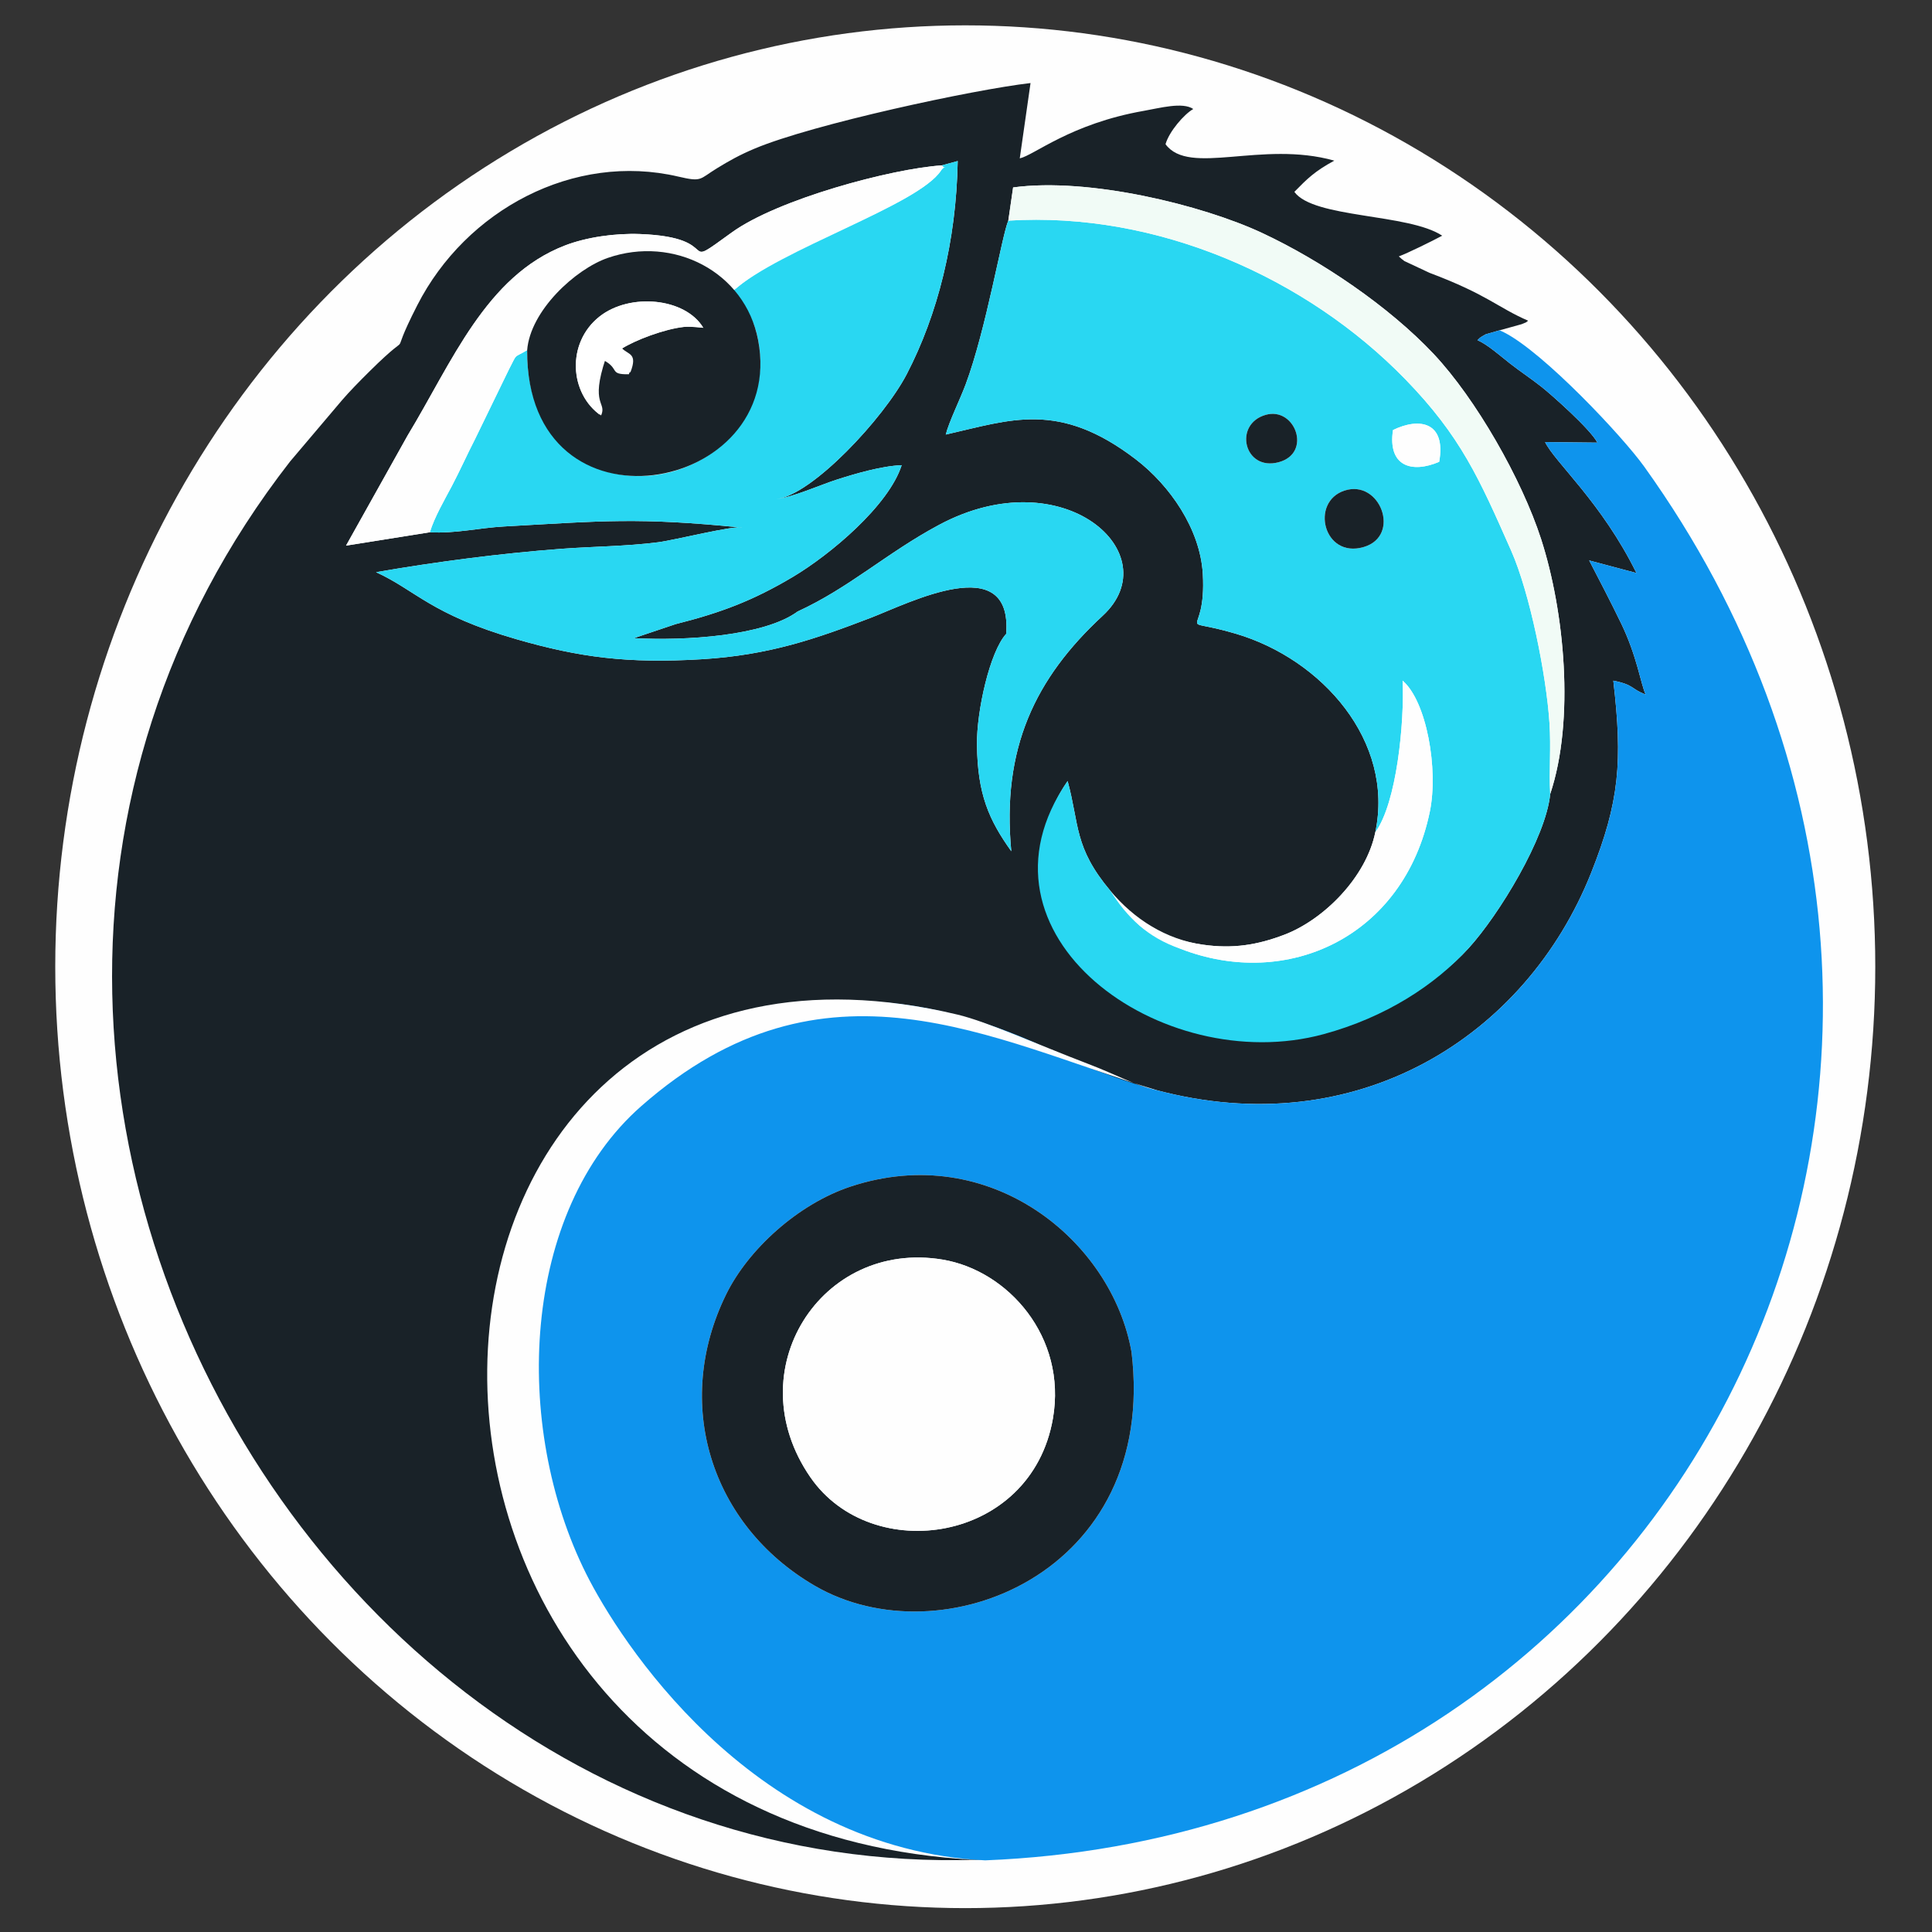
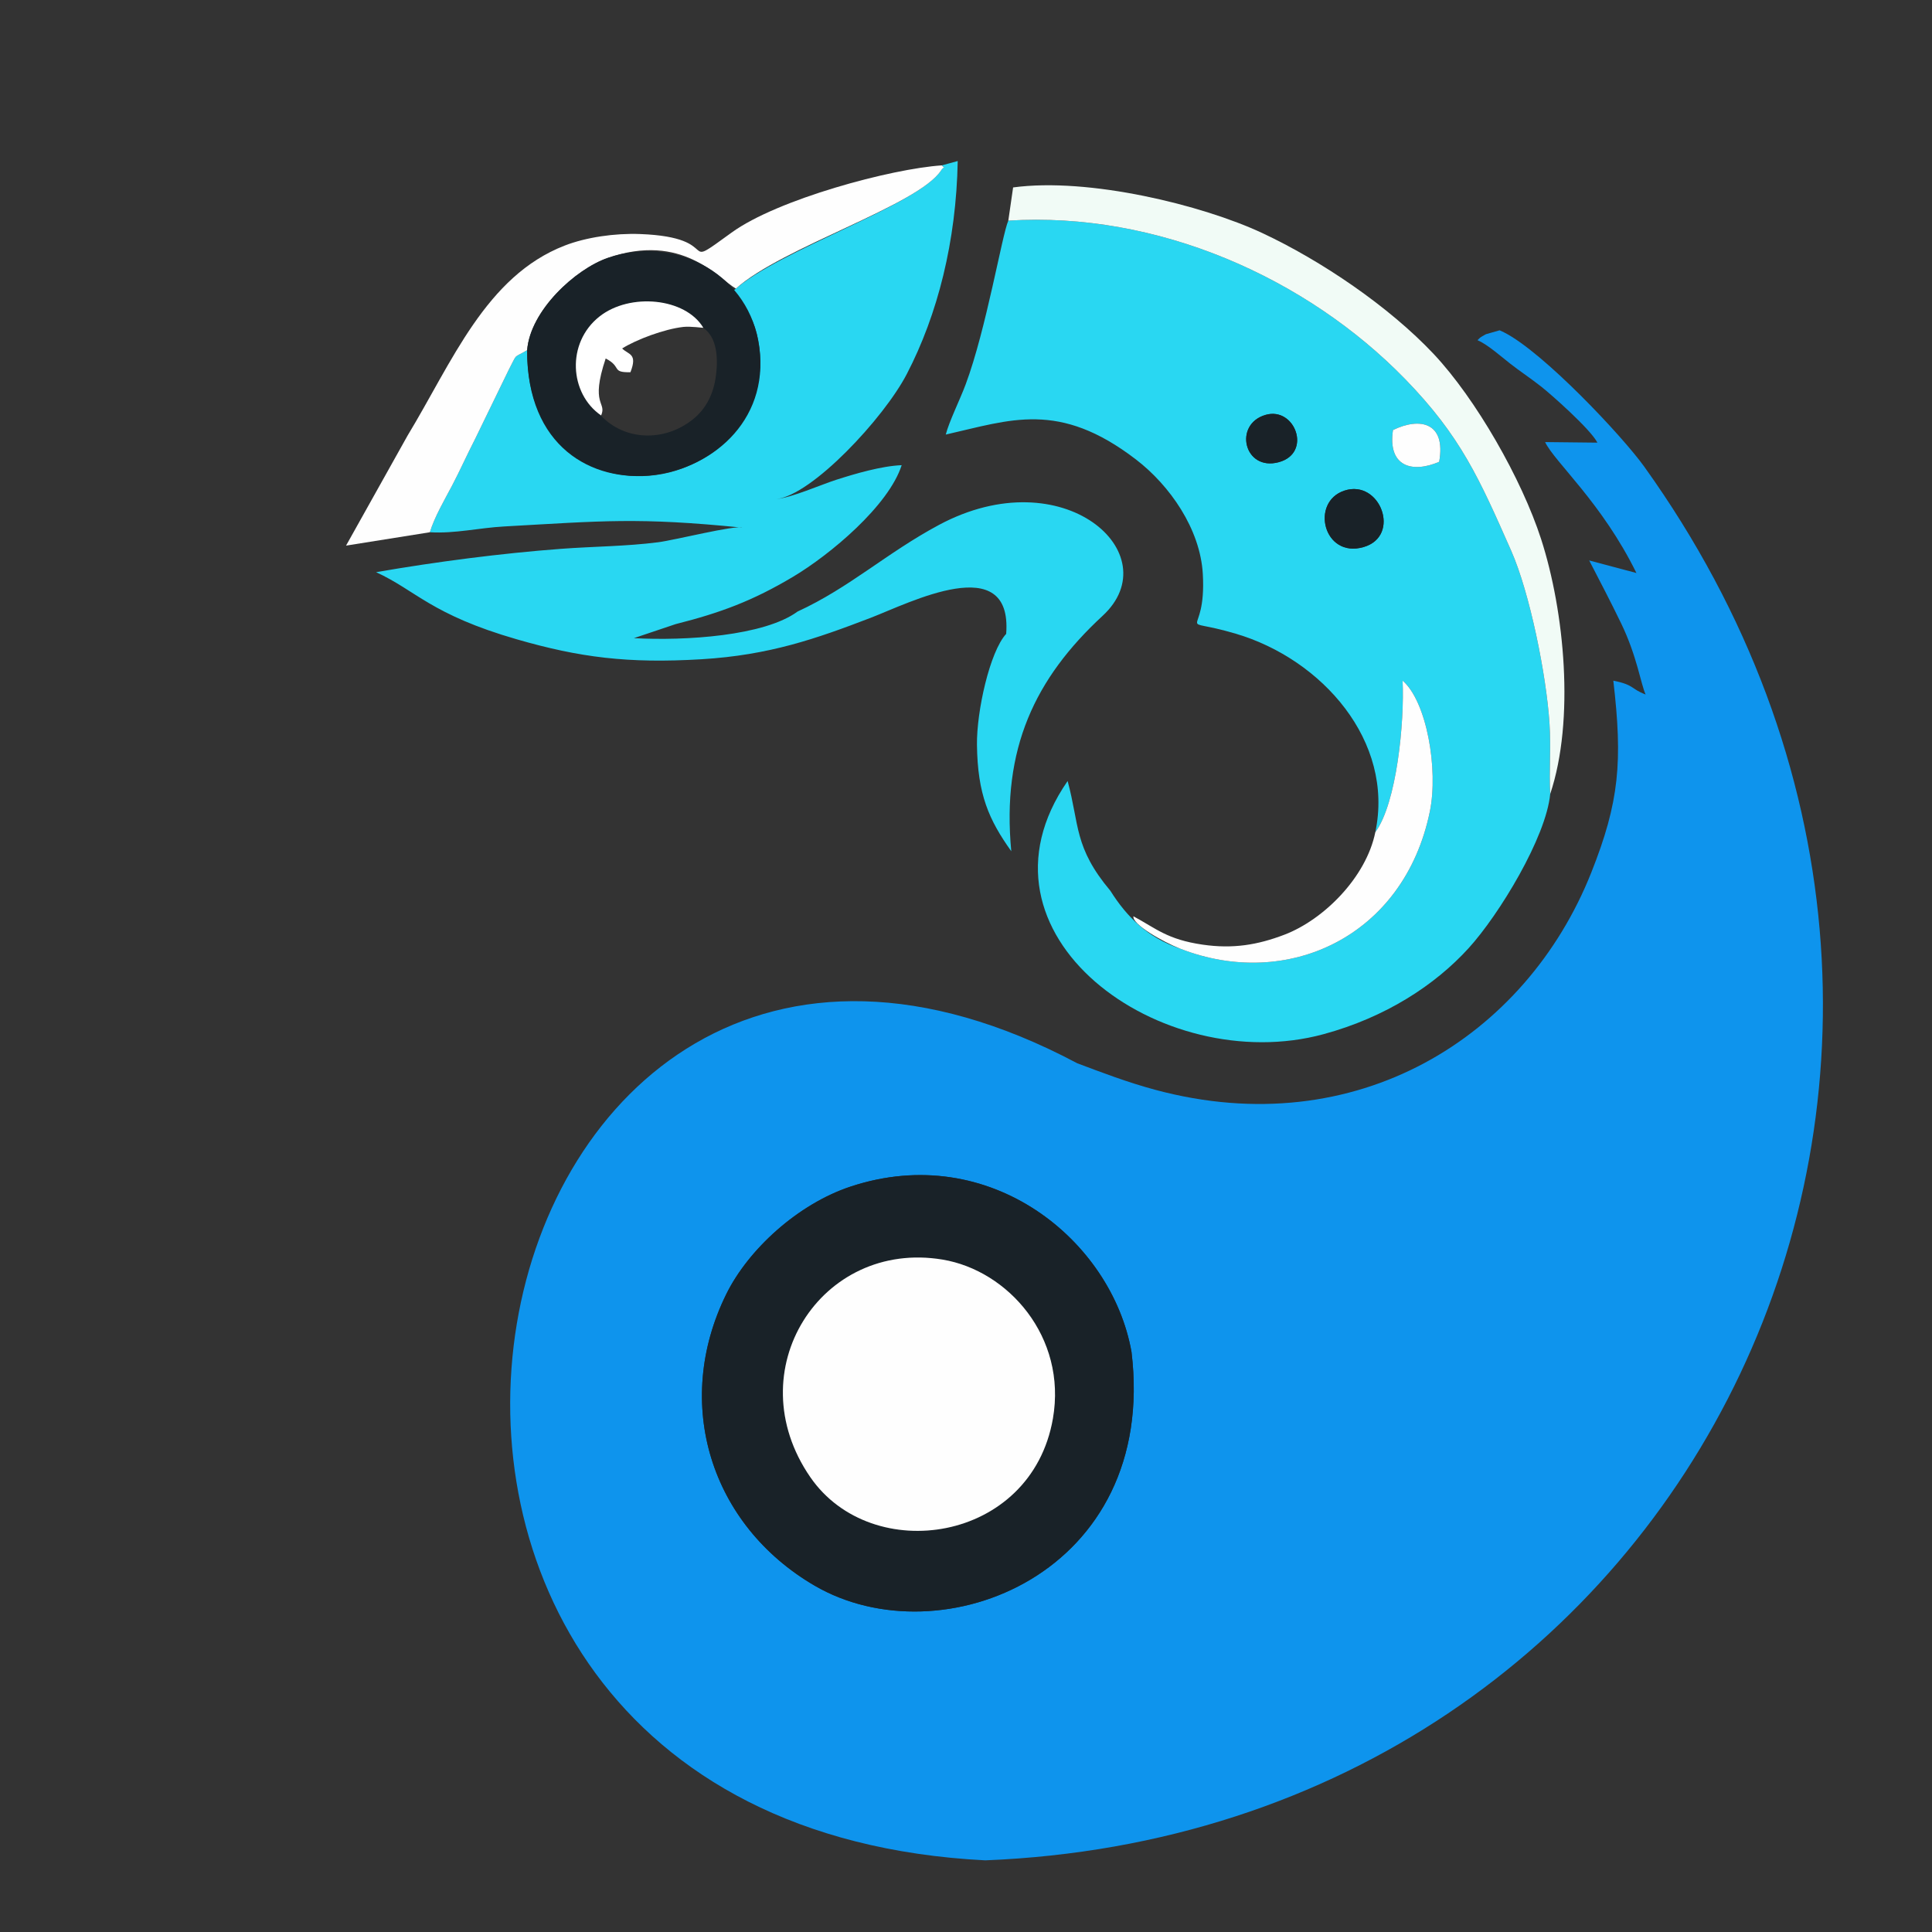
<svg xmlns="http://www.w3.org/2000/svg" xml:space="preserve" width="100mm" height="100mm" version="1.1" style="shape-rendering:geometricPrecision; text-rendering:geometricPrecision; image-rendering:optimizeQuality; fill-rule:evenodd; clip-rule:evenodd" viewBox="0 0 10000 10000">
  <rect x="0" y="0" width="10000" height="10000" fill="#333333" stroke="none" />
  <defs>
    <style type="text/css"> .fil0 {fill:#FEFEFE} .fil4 {fill:#FEFEFE} .fil1 {fill:#192228} .fil2 {fill:#0E94ED} .fil3 {fill:#29D7F2} .fil5 {fill:#F1FBF6} .fil6 {fill:white} </style>
  </defs>
  <g id="Слой_x0020_1">
-     <ellipse class="fil0" cx="4996.2" cy="5003.8" rx="4710.19" ry="4872.61" />
-     <path class="fil1" d="M5219.02 1141.95l24.84 -171.79c391.45,-53.12 979.69,91.19 1288.93,235.74 305.4,142.75 656.18,380.17 887.63,626.04 218.72,232.37 455.99,647.82 556.44,958.68 120.73,373.61 175.11,936.35 46.95,1319.13 -21.44,224.54 -263.96,623.93 -422.33,798.01 -174.01,191.27 -425.52,323.11 -746.3,410.41 -1039.2,282.77 -1781.1,-623.13 -1329.21,-1275.64 61.71,226.42 31.72,342.4 221.35,568.28 123.08,146.57 285.85,250.88 478.09,278.75 156.64,22.7 284.19,1.32 422.92,-51.65 202.79,-77.45 422.82,-296.38 470.27,-530.31 99.35,-470.71 -275.32,-895.78 -722.4,-1027.59 -327.08,-96.45 -150.2,43.31 -170.47,-309.28 -13.4,-233.24 -171,-458.26 -345.96,-592.49 -399.29,-306.33 -649.36,-204.61 -984.49,-128.94 16.59,-65.83 73.54,-180.91 102.82,-259.34 106.79,-286.05 188.66,-775.4 220.92,-848.01zm-1090.79 2023.38c269.86,-124.14 461.11,-303.46 731.92,-448.38 644.95,-345.21 1192.44,151.14 847.42,470.11 -350.77,324.25 -523.66,687.8 -473.16,1219.04 -116.33,-163.3 -174.44,-294.54 -177.64,-550.98 -2.18,-173.23 66.42,-482.06 151.2,-574.22 33.71,-436.25 -502.51,-159.29 -701.73,-82.91 -280.45,107.49 -523.36,193.09 -875.24,214.28 -381.22,22.96 -631.68,-9.48 -956.87,-103.41 -442.67,-127.89 -522.13,-253.32 -727.59,-347.26 313.55,-54.33 647.21,-97.59 957.38,-120.85 165.25,-12.39 335.57,-12.59 502.82,-34.05 86.18,-11.05 397.95,-89.56 435.04,-75.64 -540.39,-54.38 -722.51,-34.44 -1232.23,-6.1 -130.98,7.29 -253.85,37.74 -384.59,29.99l-433.83 69.16 318.6 -569.74c230.29,-379.86 404.6,-825.22 813.81,-983.51 110.29,-42.68 257.88,-64.37 389.46,-59.47 449.96,16.78 183.03,203.2 474.34,-7.94 237.64,-172.24 825.89,-330.11 1087.37,-347.46l82.44 -22.5c-7.52,415.68 -103.86,794.86 -263.46,1102.37 -118.38,228.1 -490.73,627.52 -674.97,647.22 80.53,-7.9 228.2,-73.39 308.73,-99.37 98.41,-31.76 235.2,-71.84 339.64,-75.93 -67.72,210.36 -369.59,462.79 -562.68,577.86 -207.34,123.54 -373.48,185.77 -607.11,244.75l-216.3 72.67c267.64,14.63 675.25,-11.31 847.23,-137.73zm2492.3 6118.58c-4267.42,-215.72 -3984.52,-4540.63 -639.64,-3642.75 1040.76,279.35 1917.29,-273.96 2255.28,-1124.27 145.85,-366.92 163.11,-575.17 114.36,-993.77 109.99,21.9 89.4,42.38 167.21,71.57 -25.09,-54.53 -44.06,-196.84 -126.55,-367.71 -54.08,-112.02 -113.21,-224.87 -165.64,-326.16l244.59 65.04c-179.23,-364.35 -422.61,-573.58 -472.83,-677.69l270.75 2.93c-35.58,-69.74 -241.98,-251.78 -290.88,-290.1 -59.85,-46.91 -105.11,-75.52 -162.83,-120.69 -49.07,-38.41 -115.01,-97.36 -166.8,-119.58 14.72,-13.98 8.35,-10.64 32.43,-24.73 3.56,-2.09 7.51,-4.32 11.27,-6.21l70.82 -20.18 113.61 -31.59c36.23,-14.96 16.03,-5.2 33.94,-18.09 -160,-69.33 -208.25,-134.1 -510.93,-247.97l-129.69 -60.83c-13.74,-9.76 -19.33,-15.52 -28.7,-24.1 42.79,-15.35 174.14,-79.87 224.57,-107.16 -174.81,-115.73 -666.15,-89.14 -765.25,-226.84 68.36,-69.65 105.92,-106.92 206.8,-161.6 -376.76,-106.09 -750.82,81.68 -873.62,-84.93 17.93,-64.78 95.7,-155.04 143.56,-182.35 -54.96,-37.6 -172.75,-5.03 -256.11,9.6 -379.22,66.54 -567.75,229.87 -641.93,245.9l55.76 -389.83c-294.2,33.79 -1126.46,212.61 -1427.86,339.27 -76.97,32.33 -133.17,63.75 -196.95,102.98 -90.31,55.58 -74.68,70.84 -198.33,41.92 -541.05,-126.58 -1098.96,172.18 -1350.95,665.67 -170.02,333.02 9.97,88.19 -244.63,339.8 -51.43,50.82 -107.4,107.76 -146.18,153.22l-267.87 316.21c-2640.99,3395.07 810.05,8633.32 5119.22,6895.02z" />
    <path class="fil2" d="M8510.29 2415.04c-112.61,-157.12 -521.17,-591.7 -725.83,-694.91l-22.39 -10.52 -70.82 20.19c-3.77,1.87 -7.72,4.11 -11.28,6.21 -24.08,14.08 -17.7,10.74 -32.42,24.72 51.79,22.22 117.73,81.17 166.8,119.57 57.71,45.18 102.99,73.78 162.82,120.7 48.91,38.32 255.32,220.35 290.9,290.11l-270.77 -2.94c50.23,104.1 293.61,313.34 472.83,677.7l-244.57 -65.05c52.42,101.29 111.55,214.14 165.63,326.17 82.49,170.86 101.46,313.17 126.55,367.7 -77.81,-29.19 -57.22,-49.67 -167.2,-71.57 48.74,418.6 31.49,626.85 -114.36,993.76 -338.01,850.32 -1214.53,1403.62 -2255.28,1124.29 -144.86,-38.89 -276.69,-89.47 -405.1,-137.75 -3213.98,-1706.5 -4362.75,3927.26 -476.27,4125.66 3684.89,-147.37 5597.9,-4162.98 3410.76,-7214.04zm-4750.96 4283.05c114.13,-231.37 370.94,-466.21 643.41,-556.42 720.88,-238.61 1351.96,278.82 1453.94,856.11 138.64,1144.61 -983.91,1592.1 -1640.34,1209.45 -537.75,-313.5 -736.2,-943.07 -457.01,-1509.14z" />
    <path class="fil3" d="M6958.73 2539.45c185.05,-61.01 295.73,234.79 99.39,292.04 -207.48,60.52 -278.1,-233.11 -99.39,-292.04zm251.34 -313.52c139.21,-67.9 275.73,-39.98 239.11,164.37 -139.65,60.12 -267.31,25.4 -239.11,-164.37zm-658.57 -78.71c152.02,-43.1 241.23,198.06 67.3,245.04 -179.61,48.49 -236.84,-196.97 -67.3,-245.04zm567.1 2160.38c110.87,-151.18 151.25,-568.4 141.23,-784.61 124.36,106.57 186.1,458.36 140.98,677.6 -133.45,648.64 -738.5,926.38 -1292.14,709.63 -168.98,-57.38 -275.94,-163.94 -361.35,-299.41 -189.63,-225.88 -159.64,-341.86 -221.35,-568.28 -549.81,793.86 486.89,1538.36 1325.13,1310.26 320.78,-87.29 576.37,-253.76 750.38,-445.03 158.37,-174.08 400.89,-573.47 422.33,-798.01 -6.47,-120.58 4.62,-237.15 -3.66,-365.5 -16.21,-251.36 -102.41,-676.76 -197.96,-892.91 -165.03,-373.37 -260.43,-592.22 -548.48,-888.45 -511.6,-526.16 -1283.65,-869.13 -2054.69,-820.94 -32.26,72.61 -114.13,561.96 -220.92,848.01 -29.28,78.43 -86.23,193.51 -102.82,259.34 335.13,-75.67 585.2,-177.39 984.49,128.94 174.96,134.23 332.56,359.25 345.96,592.49 20.27,352.59 -156.61,212.83 170.47,309.28 447.08,131.81 821.75,556.88 722.4,1027.59z" />
    <path class="fil3" d="M3796.23 1504.55c44.4,85.06 100.77,113.2 127.88,255.1 56.63,296.44 -111.39,562.22 -395.56,666.11 -344.08,125.75 -802.41,-48.24 -800.02,-613.42 -74.6,44.68 -47.3,10.13 -94.45,100.07l-175.18 360.31c-42.07,81.86 -77.78,162.5 -119.9,242.55 -37.04,70.35 -90.13,160.61 -114.04,239.68 130.74,7.75 253.61,-22.7 384.58,-29.99 509.73,-28.34 691.85,-48.28 1232.23,6.1 -37.07,-13.92 -348.86,64.59 -435.03,75.64 -167.24,21.46 -337.56,21.66 -502.82,34.06 -310.17,23.25 -643.82,66.5 -957.37,120.83 205.44,93.95 284.91,219.37 727.57,347.26 325.2,93.93 575.66,126.38 956.88,103.41 351.88,-21.18 594.8,-106.78 875.24,-214.27 199.22,-76.38 735.45,-353.34 701.73,82.92 -84.77,92.15 -153.38,400.98 -151.19,574.21 3.19,256.44 61.3,387.69 177.64,550.99 -50.5,-531.24 122.38,-894.8 473.14,-1219.05 345.03,-318.96 -202.46,-815.32 -847.41,-470.12 -270.81,144.92 -462.06,324.26 -731.92,448.4 -171.98,126.4 -579.58,152.34 -847.24,137.73l216.31 -72.68c233.63,-58.98 399.78,-121.21 607.11,-244.75 193.09,-115.06 494.95,-367.5 562.69,-577.86 -104.46,4.09 -241.24,44.18 -339.65,75.92 -80.52,26 -228.21,91.49 -308.74,99.37 184.26,-19.68 556.6,-419.1 674.98,-647.21 159.6,-307.5 255.93,-686.68 263.47,-1102.37l-82.45 22.5c25.17,28.88 19.14,-8.16 -4.27,27.05 -120.51,181.42 -837.36,408.19 -1074.21,621.51z" />
    <path class="fil1" d="M5449.88 7342.18c-111.7,643.9 -937.25,764.91 -1255.38,303.99 -380.58,-551.37 55.16,-1231.47 684.38,-1126.49 338.22,56.42 644.29,399.97 571,822.5zm-1233.54 865.05c656.43,382.65 1778.98,-64.84 1640.34,-1209.46 -101.98,-577.27 -733.06,-1094.71 -1453.93,-856.1 -272.47,90.2 -529.29,325.05 -643.42,556.42 -279.2,566.08 -80.74,1195.65 457.01,1509.14z" />
    <path class="fil4" d="M5449.88 7342.18c73.29,-422.53 -232.78,-766.08 -571,-822.5 -629.22,-104.98 -1064.96,575.12 -684.38,1126.49 318.13,460.92 1143.68,339.91 1255.38,-303.99z" />
    <path class="fil4" d="M2224.96 2754.95c23.91,-79.08 77.01,-169.33 114.04,-239.69 42.12,-80.04 77.83,-160.68 119.91,-242.54l175.17 -360.3c47.15,-89.94 19.84,-55.39 94.45,-100.08 15.5,-204.52 249.1,-419.35 417.54,-477.53 384.45,-132.77 567.88,103.24 662.81,158.97 236.86,-213.32 941.05,-429.32 1061.56,-610.73 23.41,-35.22 29.44,1.83 4.27,-27.06 -261.48,17.35 -849.73,175.22 -1087.37,347.46 -291.31,211.14 -24.38,24.72 -474.34,7.94 -131.58,-4.9 -279.17,16.79 -389.46,59.47 -409.21,158.29 -583.52,603.65 -813.81,983.51l-318.6 569.74 433.83 -69.16z" />
    <path class="fil5" d="M5219.02 1141.95c771.04,-48.19 1543.09,294.78 2054.69,820.94 288.05,296.23 383.45,515.08 548.48,888.45 95.55,216.15 181.75,641.55 197.96,892.91 8.28,128.35 -2.81,244.92 3.66,365.5 128.16,-382.78 73.78,-945.52 -46.95,-1319.13 -100.45,-310.86 -337.72,-726.31 -556.44,-958.68 -231.45,-245.87 -582.23,-483.29 -887.63,-626.04 -309.24,-144.55 -897.48,-288.86 -1288.93,-235.74l-24.84 171.79z" />
    <path class="fil4" d="M7118.6 4307.6c-47.45,233.93 -267.48,452.86 -470.27,530.31 -138.73,52.97 -266.28,74.35 -422.92,51.65 -184.1,-26.69 -241.01,-83.65 -358.82,-146.86 -6.89,41.8 151.86,132.19 242.08,167.52 553.64,216.75 1158.69,-60.99 1292.14,-709.63 45.12,-219.24 -16.62,-571.03 -140.98,-677.6 10.02,216.21 -30.36,633.43 -141.23,784.61z" />
-     <path class="fil1" d="M3096.49 2170.8c127.76,133.97 341.15,142.75 496.11,19.33 63.36,-50.46 107.03,-123.92 122.21,-219.28 16.73,-105.12 10.13,-222.93 -65.61,-273.92 -5.08,0.39 -69.99,-8.92 -107.82,-4.75 -102.74,11.33 -254.53,68.24 -331.3,116.54 34.75,34.6 84.66,26.11 44.96,128.48 -106.04,1.77 -44.41,-28.56 -133.9,-74.35 -85.8,255.65 7.67,233.69 -24.65,307.95z" />
    <path class="fil1" d="M3640.46 1697.51c72.5,48.91 78.82,161.92 62.81,262.76 -14.54,91.47 -56.34,161.94 -116.98,210.34 -148.33,118.39 -352.59,109.97 -474.89,-18.54 -164.28,-113.2 -181.07,-376.29 -8.63,-513 157.37,-124.77 444.9,-97.63 537.69,58.44zm-911.93 115.91c-4.2,996.94 1347.16,742.5 1195.59,-52.8 -67.79,-355.5 -439.46,-542.91 -778.05,-425.74 -168.44,58.31 -402.04,273.58 -417.54,478.54z" />
    <path class="fil6" d="M3111.4 2150.28c30.94,-71.08 -58.54,-50.06 23.6,-294.78 85.65,43.83 26.66,72.87 128.16,71.17 38,-97.99 -9.76,-89.86 -43.03,-122.98 73.48,-46.24 218.78,-100.71 317.12,-111.56 36.21,-3.99 98.35,4.92 103.21,4.55 -92.79,-155.75 -380.32,-182.83 -537.69,-58.32 -172.44,136.42 -155.65,398.96 8.63,511.92z" />
    <path class="fil1" d="M6958.73 2539.45c-178.71,58.93 -108.09,352.56 99.39,292.04 196.34,-57.25 85.66,-353.05 -99.39,-292.04z" />
    <path class="fil1" d="M6551.5 2147.22c-169.54,48.07 -112.31,293.53 67.3,245.04 173.93,-46.98 84.72,-288.14 -67.3,-245.04z" />
    <path class="fil4" d="M7210.07 2225.93c-28.2,189.77 99.46,224.49 239.11,164.37 36.62,-204.35 -99.9,-232.27 -239.11,-164.37z" />
-     <path class="fil0" d="M3319.3 5725.14c-621.09,545.85 -669.95,1653.35 -284.46,2422.45 169.49,338.17 836.57,1389.36 2014.34,1478.94 -3451.81,-179.71 -3257.13,-5131.17 -91.88,-4374.67 152.79,36.51 409.97,153.53 677.6,255.83 151.59,57.95 226.22,105.25 354.95,135.86 -860.55,-260.84 -1720.03,-753.78 -2670.55,81.59z" />
  </g>
</svg>